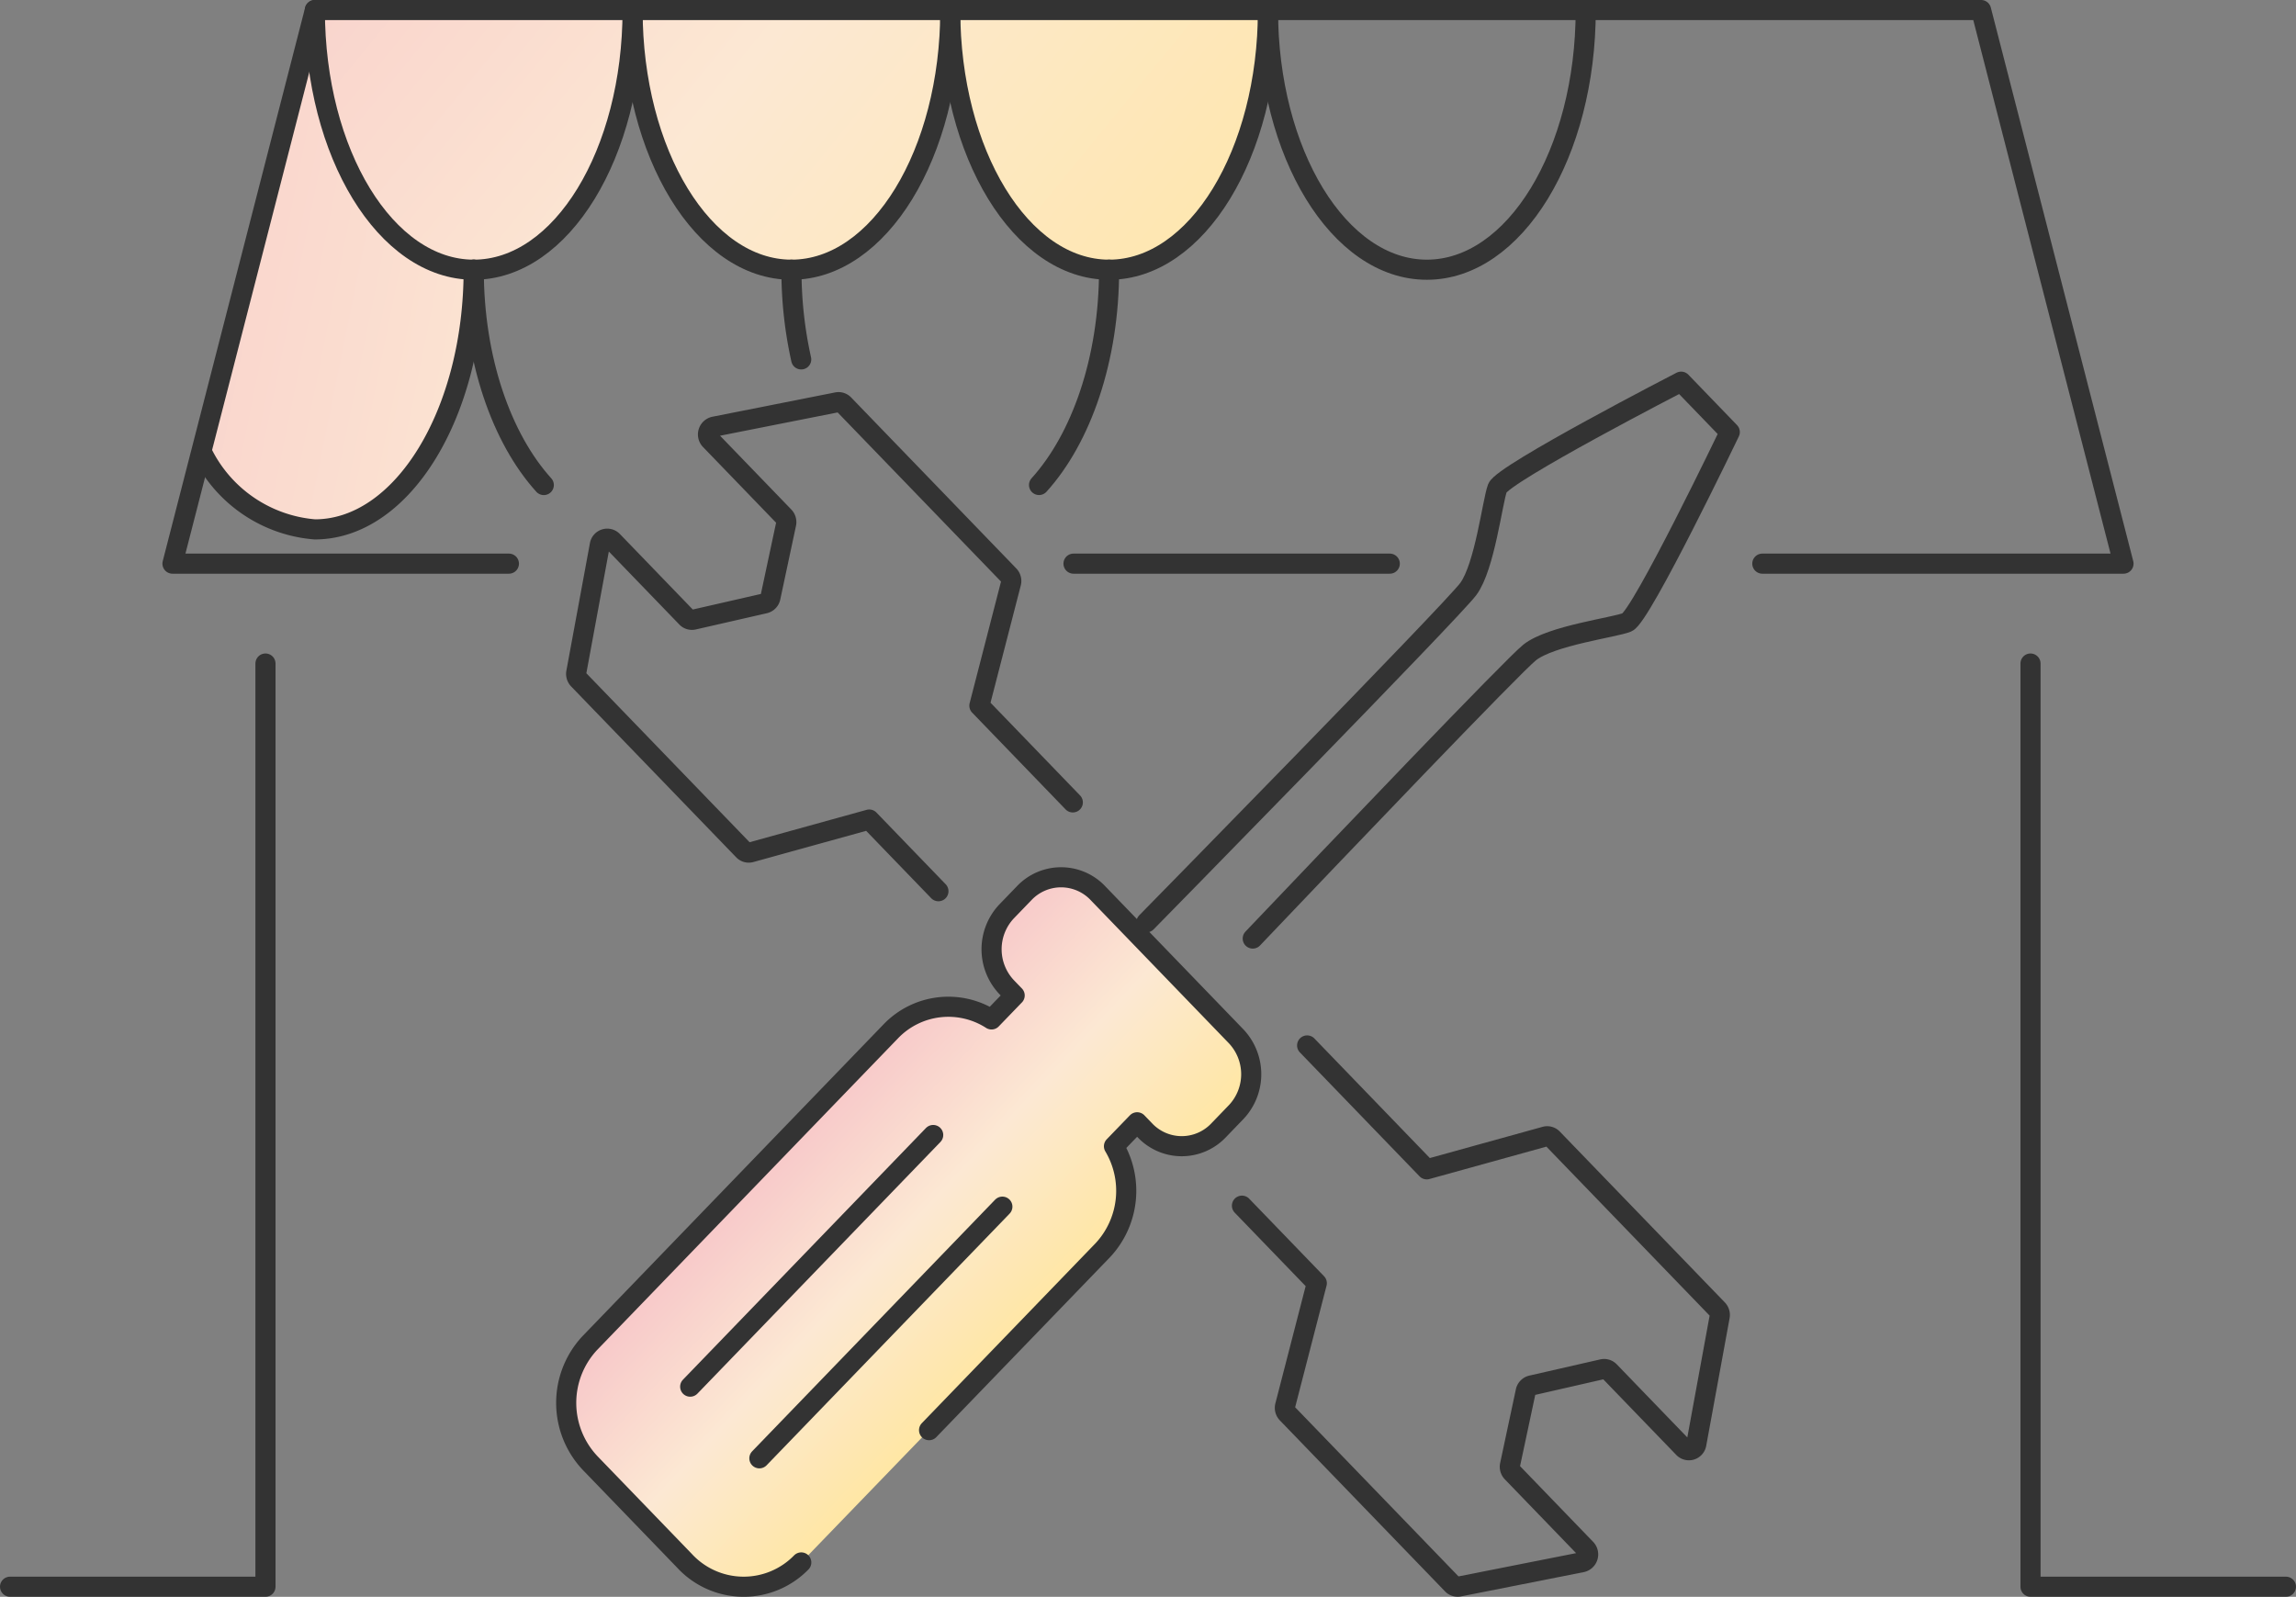
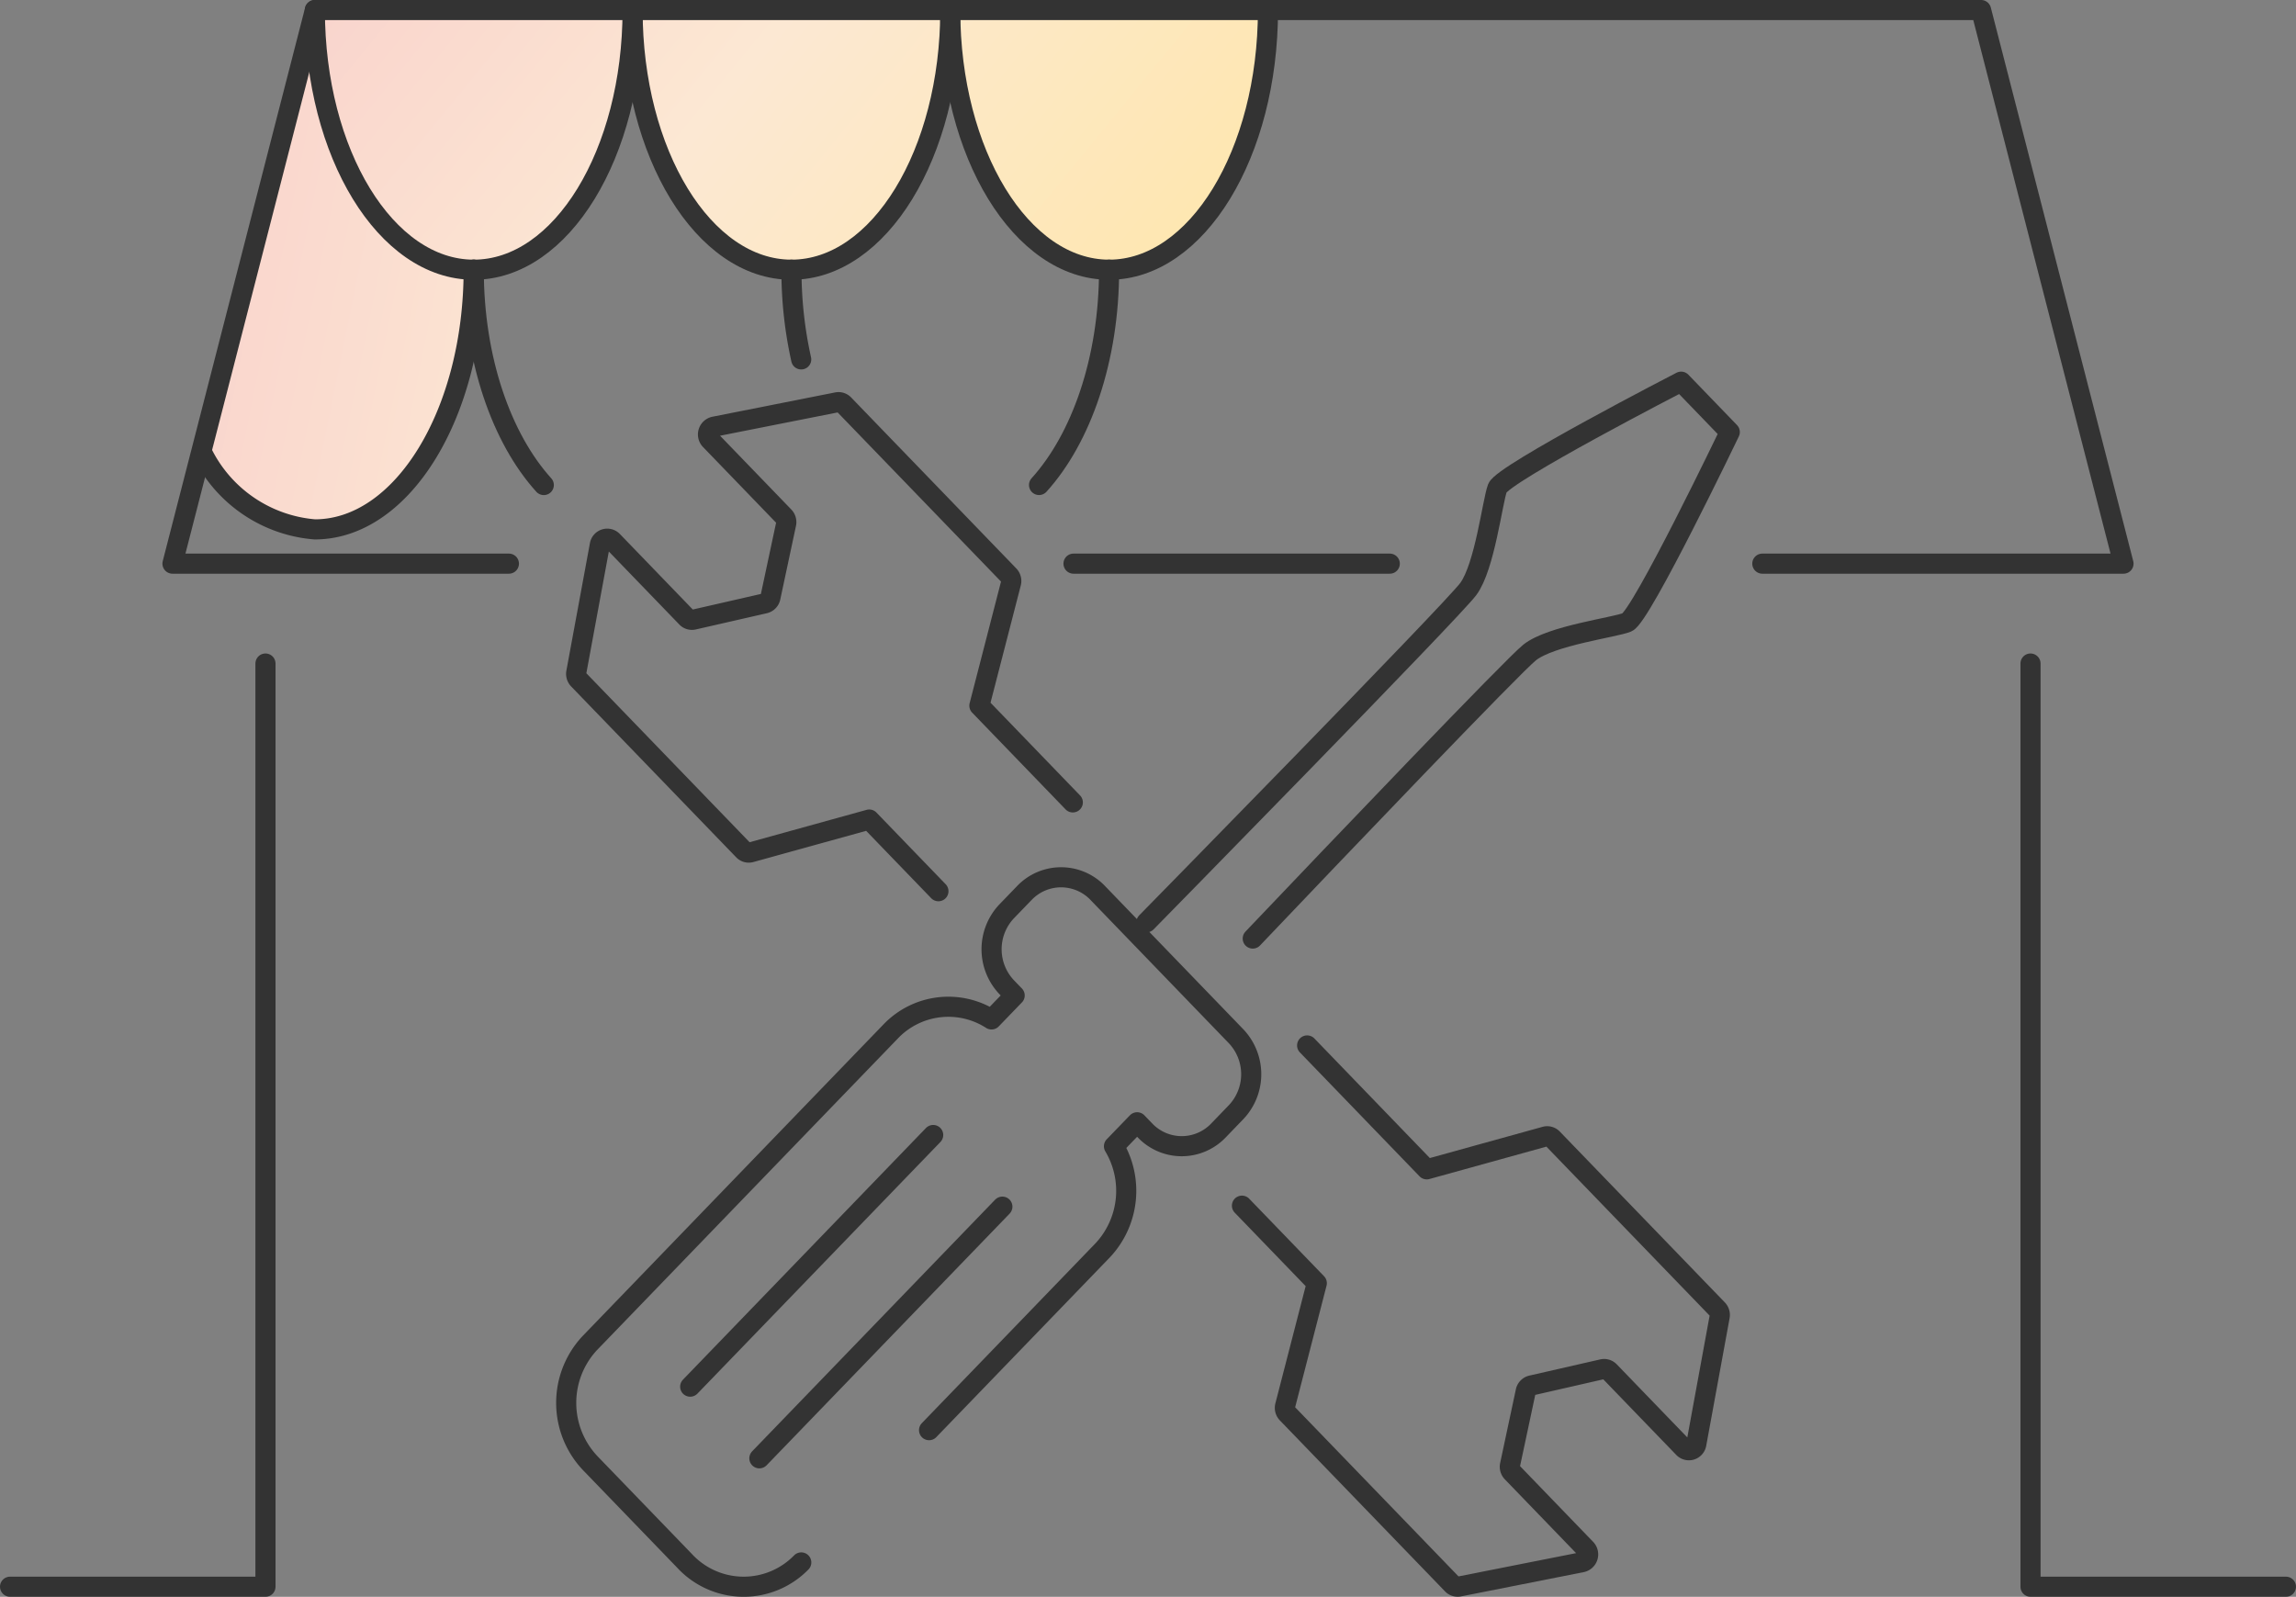
<svg xmlns="http://www.w3.org/2000/svg" xmlns:xlink="http://www.w3.org/1999/xlink" width="114.164" height="79.403" viewBox="0 0 114.164 79.403">
  <rect x="0" y="0" width="114.164" height="79.403" fill="#808080" stroke="none" />
  <defs>
    <linearGradient id="linear-gradient" x1="-0.742" y1="0.119" x2="3.083" y2="1.39" gradientUnits="objectBoundingBox">
      <stop offset="0" stop-color="#f7c7c9" />
      <stop offset="0.493" stop-color="#fce8d3" />
      <stop offset="1" stop-color="#ffe7a2" />
    </linearGradient>
    <linearGradient id="linear-gradient-2" x1="-0.773" y1="-0.487" x2="3.044" y2="2.055" xlink:href="#linear-gradient" />
    <linearGradient id="linear-gradient-3" x1="-1.544" y1="-1" x2="2.273" y2="1.541" xlink:href="#linear-gradient" />
    <linearGradient id="linear-gradient-4" x1="-2.316" y1="-1.514" x2="1.501" y2="1.027" xlink:href="#linear-gradient" />
    <linearGradient id="linear-gradient-5" x1="0.328" y1="0.351" x2="0.654" y2="0.666" xlink:href="#linear-gradient" />
  </defs>
  <g id="Group_28204" data-name="Group 28204" transform="translate(-242.653 2923.01)">
    <path id="パス_84869" data-name="パス 84869" d="M268.473-2918.483l-10.163-4.027-5.6,22.011a6.855,6.855,0,0,0,5.6,3.814c4.36,0,7.9-5.778,7.9-12.913Z" fill="url(#linear-gradient)" />
    <path id="パス_84865" data-name="パス 84865" d="M274.108-2922.51c0,7.131-3.536,12.912-7.9,12.912s-7.9-5.781-7.9-12.912" fill="url(#linear-gradient-2)" />
    <path id="パス_84866" data-name="パス 84866" d="M289.906-2922.51c0,7.131-3.536,12.912-7.9,12.912s-7.9-5.781-7.9-12.912" fill="url(#linear-gradient-3)" />
    <path id="パス_84872" data-name="パス 84872" d="M305.7-2922.51c0,7.131-3.537,12.912-7.9,12.912s-7.9-5.781-7.9-12.912" fill="url(#linear-gradient-4)" />
-     <path id="Path_85082" data-name="Path 85082" d="M288.849-2851.894l8.638-8.947a4.328,4.328,0,0,0,.556-5.17l1.152-1.192.367.38a2.522,2.522,0,0,0,3.655.048l.916-.95a2.744,2.744,0,0,0-.046-3.785l-6.824-7.068a2.523,2.523,0,0,0-3.655-.048l-.917.95a2.745,2.745,0,0,0,.046,3.785l.368.381-1.151,1.192a3.966,3.966,0,0,0-4.993.576l-14.989,15.525a4.358,4.358,0,0,0,.073,6.01l4.649,4.815a4,4,0,0,0,5.8.076" fill="url(#linear-gradient-5)" />
    <g id="Group_28202" data-name="Group 28202">
      <path id="Path_85083" data-name="Path 85083" d="M307.648-2871.024l5.948,6.16,5.89-1.631a.369.369,0,0,1,.365.1l8.21,8.5a.4.4,0,0,1,.1.35L327-2851.209a.374.374,0,0,1-.638.2l-3.679-3.811a.372.372,0,0,0-.349-.105l-3.532.807a.386.386,0,0,0-.287.3l-.78,3.658a.4.4,0,0,0,.1.361l3.679,3.811a.4.4,0,0,1-.2.661l-6.113,1.21a.369.369,0,0,1-.338-.108l-8.21-8.5a.4.4,0,0,1-.1-.377l1.575-6.1-3.721-3.854" fill="none" stroke="#333" stroke-linecap="round" stroke-linejoin="round" stroke-width="1" />
      <path id="Path_85084" data-name="Path 85084" d="M289.314-2878.694l-3.44-3.563-5.891,1.63a.366.366,0,0,1-.365-.1l-8.21-8.5a.4.4,0,0,1-.1-.35l1.169-6.332a.374.374,0,0,1,.638-.2l3.68,3.811a.368.368,0,0,0,.348.1l3.532-.807a.384.384,0,0,0,.287-.3l.78-3.658a.4.4,0,0,0-.1-.361l-3.679-3.81a.4.4,0,0,1,.2-.661l6.114-1.211a.37.37,0,0,1,.338.108l8.21,8.5a.4.4,0,0,1,.1.377l-1.574,6.1,4.645,4.811" fill="none" stroke="#333" stroke-linecap="round" stroke-linejoin="round" stroke-width="1" />
      <path id="Path_85085" data-name="Path 85085" d="M288.849-2851.894l8.638-8.947a4.328,4.328,0,0,0,.556-5.17l1.152-1.192.367.38a2.522,2.522,0,0,0,3.655.048l.916-.95a2.744,2.744,0,0,0-.046-3.785l-6.824-7.068a2.523,2.523,0,0,0-3.655-.048l-.917.95a2.745,2.745,0,0,0,.046,3.785l.368.381-1.151,1.192a3.966,3.966,0,0,0-4.993.576l-14.989,15.525a4.358,4.358,0,0,0,.073,6.01l4.649,4.815a4,4,0,0,0,5.8.076" fill="none" stroke="#333" stroke-linecap="round" stroke-linejoin="round" stroke-width="1" />
      <path id="Path_85086" data-name="Path 85086" d="M299.656-2877.145s15.188-15.471,16.007-16.579,1.2-4.366,1.447-5.018c.281-.726,9.134-5.289,9.134-5.289l2.419,2.506s-4.4,9.169-5.106,9.46c-.629.261-3.776.652-4.846,1.5-.809.641-9.558,9.8-13.768,14.225" fill="none" stroke="#333" stroke-linecap="round" stroke-linejoin="round" stroke-width="1" />
      <line id="Line_961" data-name="Line 961" x1="12.083" y2="12.514" transform="translate(276.971 -2866.571)" fill="none" stroke="#333" stroke-linecap="round" stroke-linejoin="round" stroke-width="1" />
      <line id="Line_962" data-name="Line 962" x1="12.083" y2="12.514" transform="translate(280.411 -2863.008)" fill="none" stroke="#333" stroke-linecap="round" stroke-linejoin="round" stroke-width="1" />
      <path id="Path_85087" data-name="Path 85087" d="M243.153-2844.109h12.7v-45.906" fill="none" stroke="#333" stroke-linecap="round" stroke-linejoin="round" stroke-width="1" />
      <path id="Path_85088" data-name="Path 85088" d="M356.316-2844.109h-12.7v-45.906" fill="none" stroke="#333" stroke-linecap="round" stroke-linejoin="round" stroke-width="1" />
      <path id="Path_85089" data-name="Path 85089" d="M267.957-2894.982H251.229l7.081-27.529h82.848l7.082,27.529H330.281" fill="none" stroke="#333" stroke-linecap="round" stroke-linejoin="round" stroke-width="1" />
      <line id="Line_963" data-name="Line 963" x1="15.726" transform="translate(296.031 -2894.982)" fill="none" stroke="#333" stroke-linecap="round" stroke-linejoin="round" stroke-width="1" />
    </g>
    <g id="Group_28203" data-name="Group 28203">
      <path id="パス_84865-2" data-name="パス 84865" d="M274.108-2922.51c0,7.131-3.536,12.912-7.9,12.912s-7.9-5.781-7.9-12.912" fill="none" stroke="#333" stroke-linecap="round" stroke-linejoin="round" stroke-width="1" />
      <path id="パス_84866-2" data-name="パス 84866" d="M289.906-2922.51c0,7.131-3.536,12.912-7.9,12.912s-7.9-5.781-7.9-12.912" fill="none" stroke="#333" stroke-linecap="round" stroke-linejoin="round" stroke-width="1" />
-       <path id="パス_84867" data-name="パス 84867" d="M321.5-2922.51c0,7.131-3.537,12.912-7.9,12.912s-7.9-5.781-7.9-12.912" fill="none" stroke="#333" stroke-linecap="round" stroke-linejoin="round" stroke-width="1" />
      <path id="パス_84869-2" data-name="パス 84869" d="M252.706-2900.5a6.855,6.855,0,0,0,5.6,3.814c4.36,0,7.9-5.778,7.9-12.913" fill="none" stroke="#333" stroke-linecap="round" stroke-linejoin="round" stroke-width="1" />
      <path id="パス_84870" data-name="パス 84870" d="M269.692-2898.891c-2.1-2.32-3.483-6.25-3.483-10.707" fill="none" stroke="#333" stroke-linecap="round" stroke-linejoin="round" stroke-width="1" />
      <path id="パス_84871" data-name="パス 84871" d="M282.491-2905.139a20.356,20.356,0,0,1-.484-4.459" fill="none" stroke="#333" stroke-linecap="round" stroke-linejoin="round" stroke-width="1" />
      <path id="パス_84871-2" data-name="パス 84871" d="M297.8-2909.6c0,4.457-1.382,8.387-3.483,10.707" fill="none" stroke="#333" stroke-linecap="round" stroke-linejoin="round" stroke-width="1" />
      <path id="パス_84872-2" data-name="パス 84872" d="M305.7-2922.51c0,7.131-3.537,12.912-7.9,12.912s-7.9-5.781-7.9-12.912" fill="none" stroke="#333" stroke-linecap="round" stroke-linejoin="round" stroke-width="1" />
    </g>
  </g>
</svg>